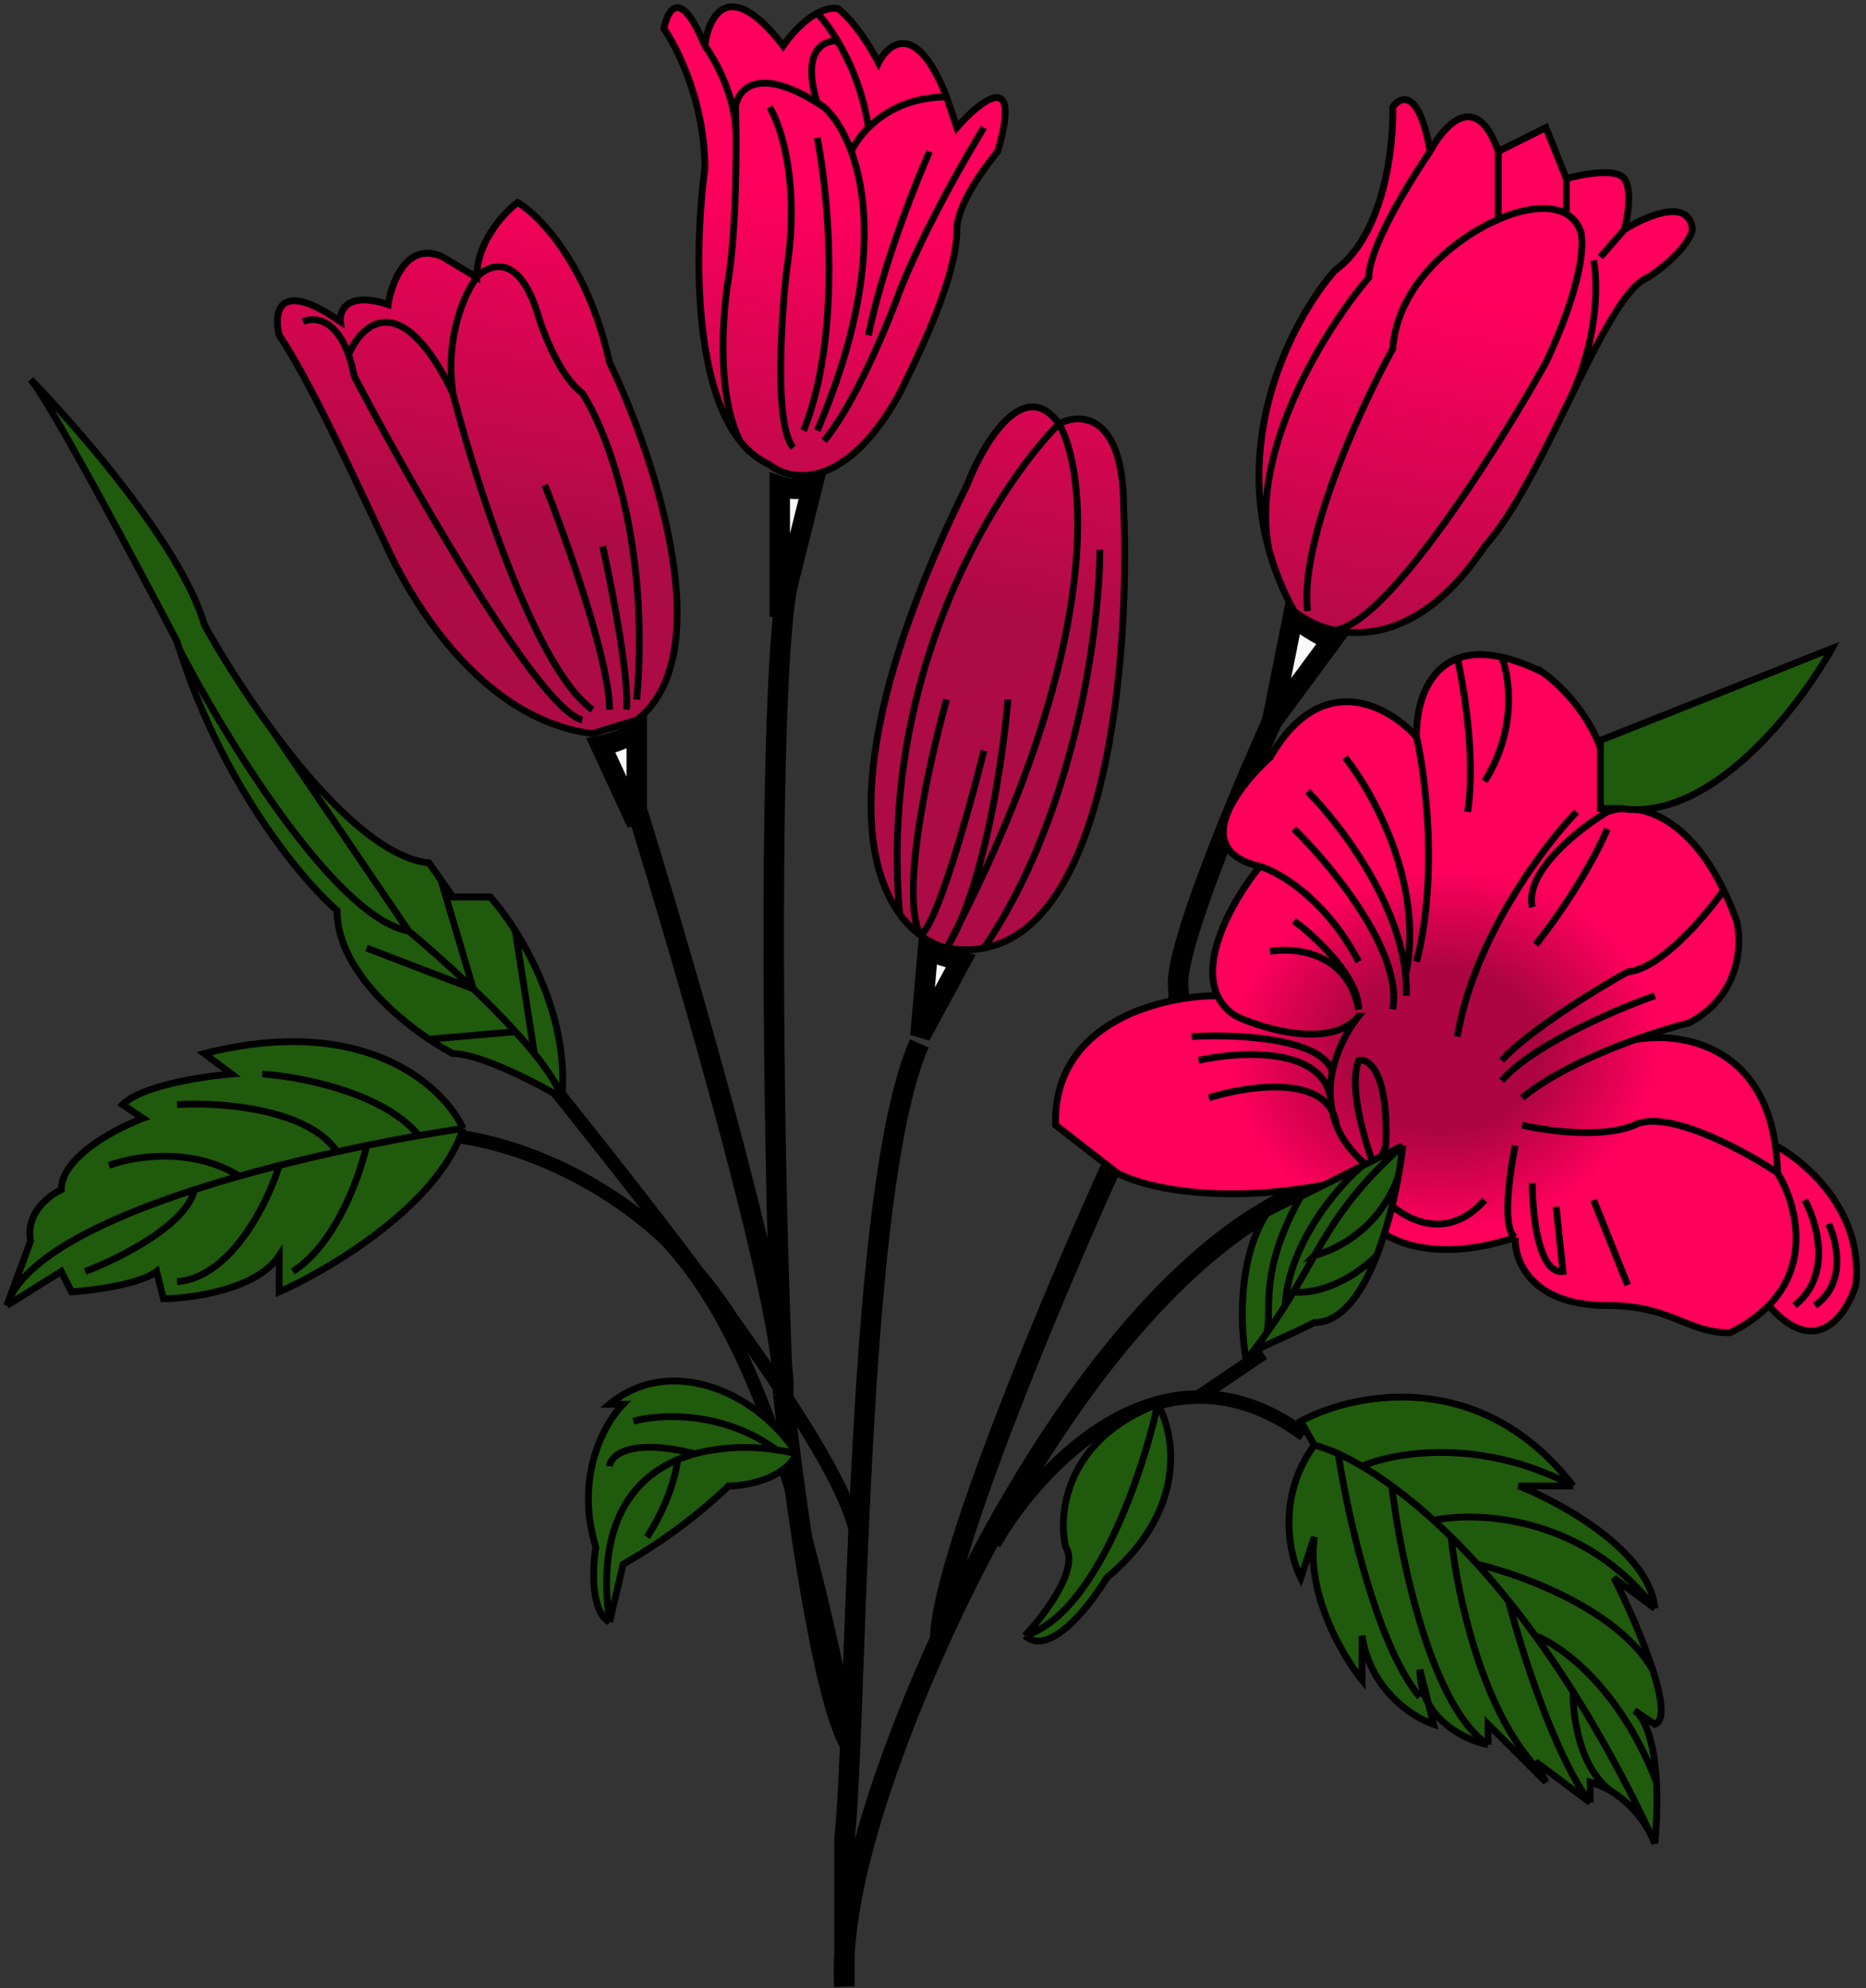
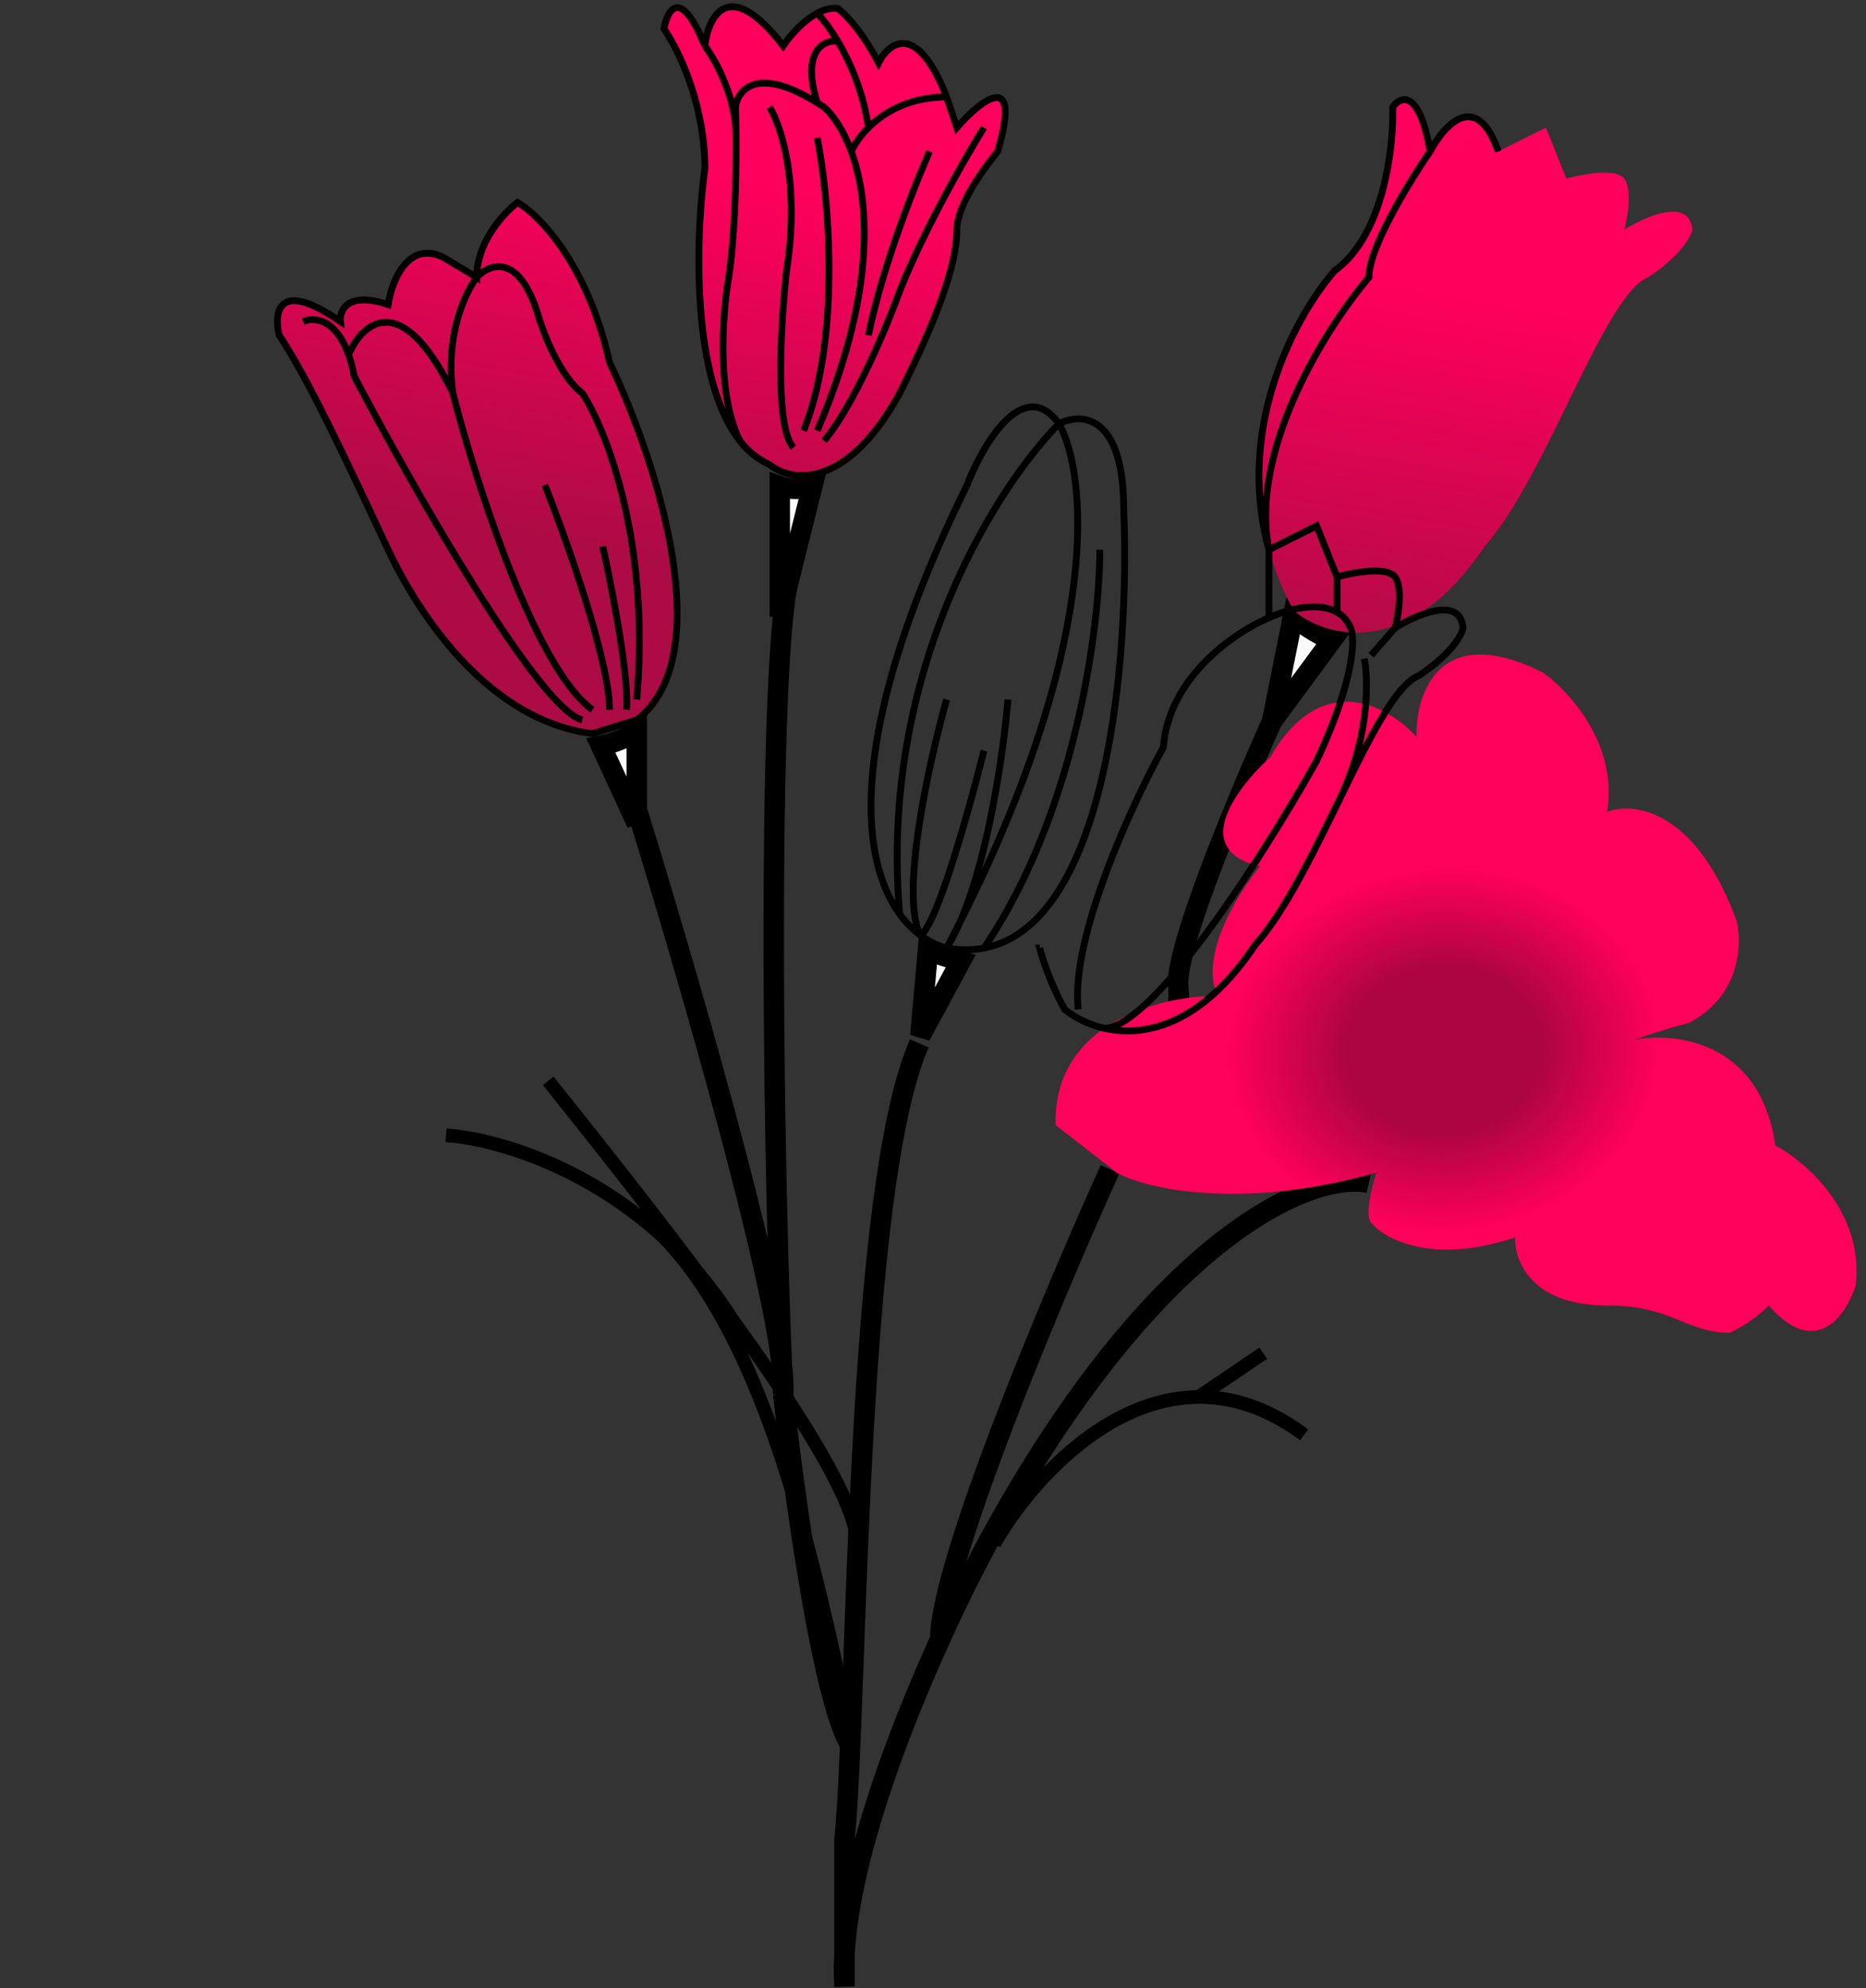
<svg xmlns="http://www.w3.org/2000/svg" width="274" height="292" fill="none" viewBox="0 0 274 292">
  <rect x="0" y="0" width="274" height="292" fill="#333333" stroke="none" />
  <path stroke="#000" stroke-width="2" d="M146 226.74c4.91-8.6 16.22-21.47 30-21.56m15.5 5.56c-5.36-4-10.59-5.59-15.5-5.56m9.5-6.44-9.5 6.44m-95.5-46.44c6.35 7.98 17.39 21.72 26.98 35m18.02 34.5c2.14-4.55-6.98-19.21-18.02-34.5m-41.98-27c6.63.44 20.24 4.18 32 15.02m9.98 11.98a60 60 0 0 0-9.98-11.98m0 0c14.5 14.98 21.5 44.98 26.5 68.48" />
  <path stroke="#000" stroke-width="3" d="M93 117.24c7.67 24.67 22.8 76.7 22 87.5m0 0c-1.67-34.83-2.5-116.3 1.5-121.5m-1.5 121.5c1.56 14.34 5.72 44.7 9.84 51.5m10.16-103c-7.93 17.94-8.9 73.48-10.16 103m76.16-82.5c-8.17-1.83-31.1 7.6-55.5 52a232 232 0 0 0-7.44 15m24.94-69c-8.3 18.34-24.9 57.8-24.94 69m0 0c-7.22 15.89-14.93 37.04-14.06 51v-21.5c.33-3.3.6-8.14.84-14m63.16-153c-5.17 11.34-15.4 35.5-15 41.5s.17 3.5 0 1.5" />
  <path fill="#F9F9F9" stroke="#000" stroke-width="3" d="m141.07 141.16-5.93 10.97 1.12-12.61.19.08c1 .46 2.13.82 3.1 1.1l.6.19zM93.5 107.5v13.41l-5.26-11.4a17 17 0 0 0 3.67-1.21q.85-.4 1.59-.8Zm25.77-36.04-4.77 19.1V71.4c1.18.4 2.4.46 3.49.32q.66-.1 1.28-.26Zm76.28 22.58-8.76 11.88 3.08-15.4q1 .84 2.17 1.6a25 25 0 0 0 3.5 1.92Z" />
  <path fill="url(#a)" d="M226.5 98.74c3.83 2.67 11.1 10.5 9.5 20.5 3.45-1.35 11.2-.6 17.1 11.5q1 2.03 1.9 4.5c.83 3.34.6 11-7 15a90 90 0 0 0-8 2.48c6.31-1.22 18.55.43 20.69 15.52 4.43 2.34 13.01 9.7 11.81 20.5-1.35 4.34-5.8 11-12.78 3a20 20 0 0 1-5.72 4c-6.4 0-8.5-4-18-4-11.2 0-13.67-6.66-13.5-10-12 4-19 .34-21-2-1.09-.81-.39-4.3.6-7.5-20 5.6-33.93 2.34-38.1 0l-9-7c-.4-15.2 15.69-19 23.78-19-2.65-5.65 2.63-14.57 6.22-19-10.4-2.4-3.33-11.66 1.5-16 7.6-13.2 17.5-7.5 21.5-3-.1-3.98 1.22-9.7 6-11.53 1.7-.65 3.84-.8 6.5-.2 1.76.39 3.75 1.1 6 2.23" />
-   <path stroke="#000" d="M208 108.24c-4-4.5-13.9-10.2-21.5 3-4.83 4.34-11.9 13.6-1.5 16m23-19c1.33 5.84 3.2 20.6 0 33m0-33c-.1-3.98 1.22-9.7 6-11.53m22 22.53c1.6-10-5.67-17.83-9.5-20.5a27 27 0 0 0-6-2.24m15.5 22.74c-4.17 2.5-12.2 8.8-11 14m11-14c3.45-1.35 11.2-.6 17.1 11.5m-29.6 30.5c4.33-3.56 10.91-6.5 16.5-8.52m-55-25.48c-3.6 4.43-8.87 13.35-6.22 19m6.22-19c2.83.84 9.7 4.82 14.5 14m-20.72 5a7 7 0 0 0 2.72 3c4.33 2 14 4.8 18 0a20 20 0 0 0-3.87 8.18m-16.85-11.18c-8.1 0-24.18 3.8-23.78 19l9 7c4.17 2.34 18.1 5.6 38.1 0m0 0c-1.34-3.66-4.2-12.1-2.6-16.5 1.5-.33 4.4 1.7 4 12.5-1.33 3.34-3.6 10.3-2 11.5 2 2.34 9 6 21 2m-20.4-9.5c-1.83-1.31-4.65-3.74-5.86-7m26.26 16.5c-.17 3.34 2.3 10 13.5 10 9.5 0 11.6 4 18 4a20 20 0 0 0 5.72-4m-37.22-10c-2-1.2-.83-9.5 0-13.5m17.5-15.52c3.2-1.15 6.06-2 8-2.48 7.6-4 7.83-11.66 7-15a48 48 0 0 0-1.9-4.5M240 152.72c6.31-1.22 18.55.43 20.69 15.52m.31 4c-5-3.33-16.2-9.4-21-7-4.8 2-13 .84-16.5 0m37.5 7a34 34 0 0 0-.31-4m.31 4c2.59 4.22 5.08 12.96-1.28 19.5m.97-23.5c4.43 2.34 13.01 9.7 11.81 20.5-1.35 4.34-5.8 11-12.78 3m-56.22-15.5c2.5 2.67 8.9 6.4 14.5 0m25-30c-5.67 2-18.1 7.3-22.5 12.5m-44.5-3c5.91-1.33 18.07-2.1 19.37 5.5m0 0q.16 2.16.87 4m-.87-4q-.13-1.8.25-3.82M190 121.74c5.47 5.34 16.03 18.1 14.5 26.5m-12.5-32c4.59 4.59 13.3 15.9 14.4 27m.1 3q.05-1.5-.1-3m-8.9-32c4.13 5.16 11.7 18.78 8.9 32m-19.9-3.5c3.67-.66 11.4.1 13 8.5 0-4.8-6.33-10.66-9.5-13m-12.5 26c5.82-1.83 17.73-3.6 18.74 4m-21.24-13c6.25-.38 19.13.12 20.63 5.18M225 173.74c0 4.5.9 13.4 4.5 13l-1-9.5m7.5-55.5c-1 2.5-4.5 9.4-10.5 17M214 96.71c1 4.34 2.7 14.93 1.5 22.53M214 96.71c1.7-.65 3.84-.8 6.5-.2m0 0c1.17 2.9 2.3 10.63-2.5 18.23m35.1 16c-2.7 3.84-9.3 11.6-14.1 12-4.5 2.5-14.5 8.6-18.5 13m11-36.5c-4.83 5-15.1 18.6-17.5 33m20 24 5 12.5m26-12.5c1.83 3.34 4.1 11.1-1.5 15.5m5-12c1.27 2.67 2.65 8.8-2 12" />
-   <path fill="url(#b)" d="M142 71.24c2.33-6 8.3-16.2 13.5-9 3.17-1.66 9.5-1.5 9.5 12.5.91 21.21-2.2 61-20.52 64.5q-2.55.5-5.48 0a11 11 0 0 1-3.85-1.88 14 14 0 0 1-3.04-3.12c-5.9-8.15-7.92-26.78 9.89-63" />
  <path fill="url(#c)" d="M103.5 24.74c0-9.6-4-17.66-6-20.5.5-2.83 2.4-6.3 6 2.5.5-4.33 3.5-10.4 11.5 0 .92-1.37 2.84-3.65 5-4.8.98-.53 2-.82 3-.7.96.67 3.51 3.2 6 8 1.5-3 5.62-6.2 10 5l1.5 4.5c3.5-4 9.6-8.9 6 3.5-5.2 6.4-6 10-6 11.5 0 7-5.6 18.34-8.39 24-7.91 14.4-16.04 13-19.11 10.5a11.6 11.6 0 0 1-4.35-3.5c-7.1-9-6.57-29.47-5.15-40" />
  <path fill="url(#d)" d="M57 80.74c-6.28-13.38-11.67-25-16-31.5-.83-3.33-.2-8.4 9-2-.17-1.66 1-4.5 7-2.5.5-3.33 2.8-9.4 8-7l5 3c0-5.2 4-9.5 6-11 3.17 1.84 10.3 9.1 13.5 23.5 6.5 13.5 16.4 42.9 4 52.5l-6.5 2c-16-2-26.17-18.83-30-27" />
  <path fill="url(#e)" d="M196 39.74c7.2-5.2 8.67-18.16 8.5-24 1.17-1.66 3.9-2.7 5.5 6.5 2-3.83 6.8-9.2 10 0l7-3.5 3 7.5c2.33-.66 7.3-1.6 8.5 0s.5 5.67 0 7.5c3.17-2 9.6-4.8 10 0-.17 1-1.7 3.8-6.5 7-3.29 1.24-7.16 9-11.37 17.6l-.63 1.3c-3.8 7.77-7.86 16-12 20.6-7.84 11.76-16.13 13.59-22 12.32a14.4 14.4 0 0 1-6-2.82 42 42 0 0 1-3.67-9c-4.95-17.9 3.8-34.28 9.67-41" />
-   <path stroke="#000" d="M139 139.24c23.2-44 20.67-69.66 16.5-77m-16.5 77q2.94.5 5.48 0m-5.48 0a11 11 0 0 1-3.85-1.88m3.85 1.88c5.51-8.8 8.3-28 9-36.5m7.5-40.5c-5.2-7.2-11.17 3-13.5 9-17.81 36.22-15.8 54.85-9.89 63m23.39-72c3.17-1.66 9.5-1.5 9.5 12.5.91 21.21-2.2 61-20.52 64.5m11.02-77c-9.1 9.17-26.5 36.4-23.39 72m0 0a14 14 0 0 0 3.04 3.12m26.35-56.62c-.02 11.17-3.44 38.5-17.02 58.5m-5.48-36.5c-2.56 9.08-6.92 28.72-3.85 34.62m0 0c2.44-1.5 7.23-18.7 9.33-27.12M103.5 6.74c-3.6-8.8-5.5-5.33-6-2.5 2 2.84 6 10.9 6 20.5-1.42 10.53-1.95 31 5.15 40m-5.15-58c.5-4.33 3.5-10.4 11.5 0 .92-1.37 2.84-3.65 5-4.8m-16.5 4.8c1.55 2.06 4.65 7.64 4.58 13.5m30.92-6c-4.38-11.2-8.5-8-10-5-2.49-4.8-5.04-7.33-6-8-1-.12-2.02.17-3 .7m19 12.3 1.5 4.5c3.5-4 9.6-8.9 6 3.5-5.2 6.4-6 10-6 11.5 0 7-5.6 18.34-8.39 24-7.91 14.4-16.04 13-19.11 10.5a11.6 11.6 0 0 1-4.35-3.5M139 14.24c-5.41 0-9.18 2.21-11.48 4.5m-18.87 46c-3.47-6.8-2.55-18.83-1.65-24 .92-6.13 1.11-14.62 1.08-20.5m11.92 43c8.51-19.86 7.8-33.35 5-41m0 0c-1.15-3.13-2.64-5.29-4-6.5q-.5-.34-1-.64m5 7.14c.42-.95 1.25-2.23 2.52-3.5M120 1.94c.77.8 1.87 2.2 3 4.1m4.52 12.7A35 35 0 0 0 123 6.04m0 0c-2-.2-5.4 1.34-3 9.06m0 0c-8.81-5.5-11.68-1.93-12 .64.04 1.17.07 2.71.08 4.5m4.92-4.5c1.67 2.67 4.5 11.2 2.5 24-.83 7.4-1.8 22.96 1 26m3.5-45.5c1.67 8.5 3.6 29-2 43m18.5-41c-2.15 4.84-6.97 17-8.98 27m16.96-30.5c-2.6 4.17-8.7 14.8-12.37 24-1.87 5.17-6.71 16.8-11.11 22m-51-24c0-5.2 4-9.5 6-11 3.17 1.84 10.3 9.1 13.5 23.5 6.5 13.5 16.4 42.9 4 52.5l-6.5 2c-16-2-26.17-18.83-30-27-6.28-13.38-11.67-25-16-31.5-.83-3.33-.2-8.4 9-2-.17-1.66 1-4.5 7-2.5.5-3.33 2.8-9.4 8-7zm0 0c-1.67 2.17-4.7 8.6-3.5 17m3.5-17c1.83-2 6.2-3.7 9 5.5.83 2.84 3.3 9.1 6.5 11.5 3.5 5.34 10 21.8 8 45m-49-55.5c1.57-.71 4.78-.5 6.68 4.87m34.32 53.63c-6.4-1.6-25-34.33-33.5-50.5q-.34-1.8-.82-3.13m0 0c1.94-4.62 7.72-9.97 15.32 5.63m0 0c3.33 13 12.1 40.5 20.5 46.5m-7-33c3.17 8 9.5 25.8 9.5 33m-1-24c1.33 6 3.9 19.2 3.5 24m118-82c-1.6-9.2-4.33-8.16-5.5-6.5.17 5.84-1.3 18.8-8.5 24-5.86 6.72-14.62 23.1-9.67 41M210 22.24c2-3.83 6.8-9.2 10 0m-10 0c-3 4.34-9 14.1-9 18.5-6.11 7.17-17.6 25.2-14.67 40M220 22.24l7-3.5 3 7.5m-10-4v10m10-6c2.33-.66 7.3-1.6 8.5 0s.5 5.67 0 7.5m-8.5-7.5v5.18m8.5 2.32c3.17-2 9.6-4.8 10 0-.17 1-1.7 3.8-6.5 7-3.45 1.3-7.55 9.79-12 18.9m8.5-25.9-3.5 4m-15-5.5c-4.83 2-14.7 8.6-15.5 19-4.67 8.5-13.7 28.1-12.5 38.5m28-57.5c2.45-1.16 7.1-2.5 10-.82m-43.67 49.32a42 42 0 0 0 3.67 9 14.4 14.4 0 0 0 6 2.82m0 0c5.87 1.27 14.16-.56 22-12.32 4.14-4.6 8.2-12.83 12-20.6m-34 32.92c7.74-.95 23.89-26.6 31-39.32 5.6-12 5.67-18 5-19.5a4.7 4.7 0 0 0-2-2.32m4 6.82c.65 3.27.75 12.11-4 21.4" />
-   <path fill="#205A0C" d="M170 206.24c2.5 4.34 4.5 15.5-7.5 25.5-2.5 4.17-8.4 11.7-12 8.5 2.83-3 8-9.8 6-13-1.17-4.83-.1-15.8 13.5-21m13-6.5c-.83-4.33-1.4-14.7 3-21.5l5-2.5 9-4.5 6-3a72 72 0 0 1-.67 4.5 65 65 0 0 1-3.17 11.67c-2.13 5.46-5.14 9.83-9.16 9.83-7 3.5-8.4 3.5-10 5.5m8 9c7.67-4.16 26.4-8.1 40 9.5h-8c6.33 2.5 19.2 9.6 20 18l-6-4.5c1.76 3.51 4.22 8.96 5.68 13.5 1.32 4.08 1.83 7.43.32 8l-2.78-1.85c1.1.86 2.67 3.83 3.01 10.35a65 65 0 0 1-.23 9l-.86-1.83c-1-1.78-2.7-3.98-5.14-5.57l-.1-.06c-1-.64-2.14-1.18-3.4-1.54v3l-8-6 .75 1.5.75 1.5-8.5-8.5v3c-2.45-.49-6.69-2.3-8.77-6.08l.77 3.08c-3-1-9.3-5-10.5-13v6.5c-2.83-3.5-8.2-12.6-7-21l-2 6c-1.67-3.33-3.6-11.9 2-19.5zm78-113.5-34 13.5v10h3c13.2 2 26.17-14.83 31-23.5m-179.5 111c8.8-7.28 21.5-2 27.5 7.27-2 3.81-7.5 4.74-10 4.73a80 80 0 0 1-15.5 11.5l-2 8.5c-2.8-1.6-2.5-8-2-11-3.2-10.4 1.33-18.33 4-21zM30 154.74c23.6-6 35.17 4.84 38 11-3.6 11.2-19.5 20.67-27 24v-5.33c-3.2 4.93-12.67 6.28-17 6.33l-1-4c-2.4 1.87-9.33 2.78-12.5 3l-1.5-3-8 5 .23-.63 3.27-8.87c-.8-4 2.67-6.66 4.5-7.5 0-4.8 8-9 12-10.5l-3-2c2.8-2.8 11.83-4.16 16-4.5zm-25.5-99c7.17 7.34 22.3 24.8 25.5 36 2.29 4.15 5.83 9.88 9.97 15.5 7.01 9.52 15.74 18.75 23.03 19.5l1.75 2.5 1.75 2.5H72a39 39 0 0 1 3.68 5c3.75 5.94 7.7 15.06 6.82 24.5-3.67-2.16-12-6.5-16-6.5a40 40 0 0 1-3.5-2.11c-5.87-3.94-13.5-11.01-13.5-18.89-5.07-4.42-16.67-18.19-23.15-38.37L26 94.24c-6-11.5-18.7-35.3-21.5-38.5" />
-   <path stroke="#000" d="M170 206.24c2.5 4.34 4.5 15.5-7.5 25.5-2.5 4.17-8.4 11.7-12 8.5m19.5-34c-13.6 5.2-14.67 16.17-13.5 21 2 3.2-3.17 10-6 13m19.5-34c-2.17 10-9.1 30.8-19.5 34m32.5-40.5c-.83-4.33-1.4-14.7 3-21.5l14-7m-17 28.5c1.6-2 3-2 10-5.5 4.02 0 7.03-4.37 9.16-9.83M183 199.74a89 89 0 0 0 3-3.97m20-27.53-6 3m6-3c-7.03 6.22-10.02 10.98-13 16.17m13-16.17a72 72 0 0 1-.67 4.5m25.67 45.5c-13.6-17.6-32.33-13.66-40-9.5l2 3.5m38 6h-8c6.33 2.5 19.2 9.6 20 18m-12-18c-13.6-7.2-26.33-4.93-31-2.9m43 20.9-6-4.5c1.76 3.51 4.22 8.96 5.68 13.5m.32-9c-10.4-13.6-26-14.3-32.5-12.96m32.5 47.46c.31-3.56.36-6.53.23-9m-.23 9a194 194 0 0 0-12-22.26m12 22.26a16 16 0 0 0-6-7.4m-3.5 1.4v-3q1.95.57 3.5 1.6m-3.5 1.4-8-6 .75 1.5m7.25 4.5c-5.2-6.8-10.17-22.59-12-29.63m-3 21.13v-3l8.5 8.5-.75-1.5m-7.75-4c-3.33-.66-10-3.8-10-11l2 8c-3-1-9.3-5-10.5-13v6.5c-2.83-3.5-8.2-12.6-7-21l-2 6c-1.67-3.33-3.6-11.9 2-19.5m25.5 44c-8.4-5.6-12.92-27.66-14.13-38m-11.37-6q1.5.37 3.5 1.27m0 0c1.33 8.74 5.6 28.13 12 35.73m-12-35.73q1.6.73 3.5 1.84m0 0q2.04 1.2 4.37 2.9m0 0a74 74 0 0 1 6.13 5.03m0 0q1.27 1.17 2.59 2.46m0 0c.8 8 4.56 26.1 13.16 34.5m-13.16-34.5q1.88 1.86 3.83 4m0 0c6.48 1.5 20.7 6.7 25.76 15.5m-25.76-15.5q2.25 2.47 4.58 5.37m21.18 10.13c1.32 4.08 1.83 7.43.32 8l-3-2c1.1.62 2.87 3.54 3.23 10.5m-21.73-26.63q1.95 2.4 3.92 5.13m0 0c3.68 1.34 12.4 7.5 17.81 21.5m-17.8-21.5q2.76 3.8 5.57 8.24m0 0c-.08 3.64 1.01 11.7 6 14.86m-51-67.56c.88-3.35-1.3-8.84 5-20.04m-5 20.03q1.5-2.11 2.7-4.03m11.3-20.5c-3.53 3-10.74 11.3-11.3 20.5m0 0q.65-1.02 1.23-2m3.07-5.33a18.4 18.4 0 0 0 12.33-11.67M193 184.41c-.98 1.7-1.96 3.46-3.07 5.33m15.4-17a65 65 0 0 1-3.17 11.67m-12.23 5.33c1.96.28 7.15-.4 12.23-5.33M117 213.51c-6-9.27-18.7-14.55-27.5-7.27h2c-2.67 2.67-7.2 10.6-4 21-.5 3-.8 9.4 2 11m27.5-24.73c-2 3.81-7.5 4.74-10 4.73a80 80 0 0 1-15.5 11.5l-2 8.5m27.5-24.73a32 32 0 0 0-3-.57m-24.5 25.3c-1.96-14.13 3.19-20.97 10-23.86m-6.5-5.64c3.67-1.04 13-1.65 21 4.2m0 0a30 30 0 0 0-11.98.57m-12.52 1.84c.18-1.6 2.94-4.21 12.52-1.84m0 0q-1.29.36-2.52.88m0 0c-.18 1.78-1.32 6.55-4.5 11.35m-27-60c-2.83-6.16-14.4-17-38-11l4 3c-4.17.34-13.2 1.7-16 4.5l3 2c-4 1.5-12 5.7-12 10.5-1.83.84-5.3 3.5-4.5 7.5l-3.5 9.5m67-26c-3.6 11.2-19.5 20.67-27 24v-5.33c-3.2 4.93-12.67 6.28-17 6.33l-1-4c-2.4 1.87-9.33 2.78-12.5 3l-1.5-3-8 5m67-26q-2.99.44-6.5 1.05M1 191.74c2.2-6.81 13.87-12.57 27.54-17m9.96-17c5.5.37 17.8 2.69 23 9.05m0 0q-3.65.63-7.67 1.45m-27.83-6c6-.39 19.1.45 23.5 6.92m0 0a265 265 0 0 0-8.5 2.01m8.5-2.01q2.2-.48 4.33-.92M41 171.17c-1.67 5.42-7 16.42-15 17.07m15-17.07q-2.93.75-5.85 1.57M16 171.17c3.43-1.3 12.06-2.83 19.15 1.57m0 0q-3.36.95-6.61 2m25.29-6.5c-1 4.5-4.55 14.5-10.83 18.5m-30.5 0c4.86-1.83 14.87-6.8 16.04-12m53.96-13.5c-3.67-2.16-12-6.5-16-6.5a40 40 0 0 1-3.5-2.11m19.5 8.61c.89-9.44-3.07-18.56-6.82-24.5m6.82 24.5c-.56-1.77-2.04-4.03-4.04-6.5m-52.1-59.37c6.47 20.19 18.07 33.95 23.14 38.37 0 7.88 7.63 14.95 13.5 18.89M26.35 95.37 26 94.24c-6-11.5-18.7-35.3-21.5-38.5 7.17 7.34 22.3 24.8 25.5 36 2.29 4.15 5.83 9.88 9.97 15.5M26.35 95.37c6.72 12.96 22.85 39.37 33.65 41.37m0 0c2.5 2.07 6 5.14 9.5 8.5m-9.5-8.5-20.03-29.5m13.86 32 15.67 6m0 0-4.75-16m4.75 16c2.13 2.03 4.27 4.19 6.18 6.29m-35.7-44.29c7 9.52 15.73 18.75 23.02 19.5l1.75 2.5m0 0 1.75 2.5H72a39 39 0 0 1 3.68 5m0 0 2.78 18m0 0a73 73 0 0 0-2.78-3.21M63 152.63l12.68-1.1M235 108.74l34-13.5c-4.83 8.67-17.8 25.5-31 23.5h-3z" />
+   <path stroke="#000" d="M139 139.24c23.2-44 20.67-69.66 16.5-77m-16.5 77q2.94.5 5.48 0m-5.48 0a11 11 0 0 1-3.85-1.88m3.85 1.88c5.51-8.8 8.3-28 9-36.5m7.5-40.5c-5.2-7.2-11.17 3-13.5 9-17.81 36.22-15.8 54.85-9.89 63m23.39-72c3.17-1.66 9.5-1.5 9.5 12.5.91 21.21-2.2 61-20.52 64.5m11.02-77c-9.1 9.17-26.5 36.4-23.39 72m0 0a14 14 0 0 0 3.04 3.12m26.35-56.62c-.02 11.17-3.44 38.5-17.02 58.5m-5.48-36.5c-2.56 9.08-6.92 28.72-3.85 34.62m0 0c2.44-1.5 7.23-18.7 9.33-27.12M103.5 6.74c-3.6-8.8-5.5-5.33-6-2.5 2 2.84 6 10.9 6 20.5-1.42 10.53-1.95 31 5.15 40m-5.15-58c.5-4.33 3.5-10.4 11.5 0 .92-1.37 2.84-3.65 5-4.8m-16.5 4.8c1.55 2.06 4.65 7.64 4.58 13.5m30.92-6c-4.38-11.2-8.5-8-10-5-2.49-4.8-5.04-7.33-6-8-1-.12-2.02.17-3 .7m19 12.3 1.5 4.5c3.5-4 9.6-8.9 6 3.5-5.2 6.4-6 10-6 11.5 0 7-5.6 18.34-8.39 24-7.91 14.4-16.04 13-19.11 10.5a11.6 11.6 0 0 1-4.35-3.5M139 14.24c-5.41 0-9.18 2.21-11.48 4.5m-18.87 46c-3.47-6.8-2.55-18.83-1.65-24 .92-6.13 1.11-14.62 1.08-20.5m11.92 43c8.51-19.86 7.8-33.35 5-41m0 0c-1.15-3.13-2.64-5.29-4-6.5q-.5-.34-1-.64m5 7.14c.42-.95 1.25-2.23 2.52-3.5M120 1.94c.77.8 1.87 2.2 3 4.1m4.52 12.7A35 35 0 0 0 123 6.04m0 0c-2-.2-5.4 1.34-3 9.06m0 0c-8.81-5.5-11.68-1.93-12 .64.04 1.17.07 2.71.08 4.5m4.92-4.5c1.67 2.67 4.5 11.2 2.5 24-.83 7.4-1.8 22.96 1 26m3.5-45.5c1.67 8.5 3.6 29-2 43m18.5-41c-2.15 4.84-6.97 17-8.98 27m16.96-30.5c-2.6 4.17-8.7 14.8-12.37 24-1.87 5.17-6.71 16.8-11.11 22m-51-24c0-5.2 4-9.5 6-11 3.17 1.84 10.3 9.1 13.5 23.5 6.5 13.5 16.4 42.9 4 52.5l-6.5 2c-16-2-26.17-18.83-30-27-6.28-13.38-11.67-25-16-31.5-.83-3.33-.2-8.4 9-2-.17-1.66 1-4.5 7-2.5.5-3.33 2.8-9.4 8-7zm0 0c-1.67 2.17-4.7 8.6-3.5 17m3.5-17c1.83-2 6.2-3.7 9 5.5.83 2.84 3.3 9.1 6.5 11.5 3.5 5.34 10 21.8 8 45m-49-55.5c1.57-.71 4.78-.5 6.68 4.87m34.32 53.63c-6.4-1.6-25-34.33-33.5-50.5q-.34-1.8-.82-3.13m0 0c1.94-4.62 7.72-9.97 15.32 5.63m0 0c3.33 13 12.1 40.5 20.5 46.5m-7-33c3.17 8 9.5 25.8 9.5 33m-1-24c1.33 6 3.9 19.2 3.5 24m118-82c-1.6-9.2-4.33-8.16-5.5-6.5.17 5.84-1.3 18.8-8.5 24-5.86 6.72-14.62 23.1-9.67 41M210 22.24c2-3.83 6.8-9.2 10 0m-10 0c-3 4.34-9 14.1-9 18.5-6.11 7.17-17.6 25.2-14.67 40l7-3.5 3 7.5m-10-4v10m10-6c2.33-.66 7.3-1.6 8.5 0s.5 5.67 0 7.5m-8.5-7.5v5.18m8.5 2.32c3.17-2 9.6-4.8 10 0-.17 1-1.7 3.8-6.5 7-3.45 1.3-7.55 9.79-12 18.9m8.5-25.9-3.5 4m-15-5.5c-4.83 2-14.7 8.6-15.5 19-4.67 8.5-13.7 28.1-12.5 38.5m28-57.5c2.45-1.16 7.1-2.5 10-.82m-43.67 49.32a42 42 0 0 0 3.67 9 14.4 14.4 0 0 0 6 2.82m0 0c5.87 1.27 14.16-.56 22-12.32 4.14-4.6 8.2-12.83 12-20.6m-34 32.92c7.74-.95 23.89-26.6 31-39.32 5.6-12 5.67-18 5-19.5a4.7 4.7 0 0 0-2-2.32m4 6.82c.65 3.27.75 12.11-4 21.4" />
  <defs>
    <linearGradient id="b" x1="164" x2="144.62" y1="20.74" y2="139.49" gradientUnits="userSpaceOnUse">
      <stop offset=".12" stop-color="#FF005C" />
      <stop offset=".59" stop-color="#AD0B45" />
    </linearGradient>
    <linearGradient id="c" x1="164" x2="144.62" y1="20.74" y2="139.49" gradientUnits="userSpaceOnUse">
      <stop offset=".12" stop-color="#FF005C" />
      <stop offset=".59" stop-color="#AD0B45" />
    </linearGradient>
    <linearGradient id="d" x1="164" x2="144.62" y1="20.74" y2="139.49" gradientUnits="userSpaceOnUse">
      <stop offset=".12" stop-color="#FF005C" />
      <stop offset=".59" stop-color="#AD0B45" />
    </linearGradient>
    <linearGradient id="e" x1="164" x2="144.62" y1="20.74" y2="139.49" gradientUnits="userSpaceOnUse">
      <stop offset=".12" stop-color="#FF005C" />
      <stop offset=".59" stop-color="#AD0B45" />
    </linearGradient>
    <radialGradient id="a" cx="0" cy="0" r="1" gradientTransform="matrix(2 26.5 -31.29 2.362 212 154.24)" gradientUnits="userSpaceOnUse">
      <stop offset=".45" stop-color="#AC0541" />
      <stop offset="1" stop-color="#FF005B" />
    </radialGradient>
  </defs>
</svg>